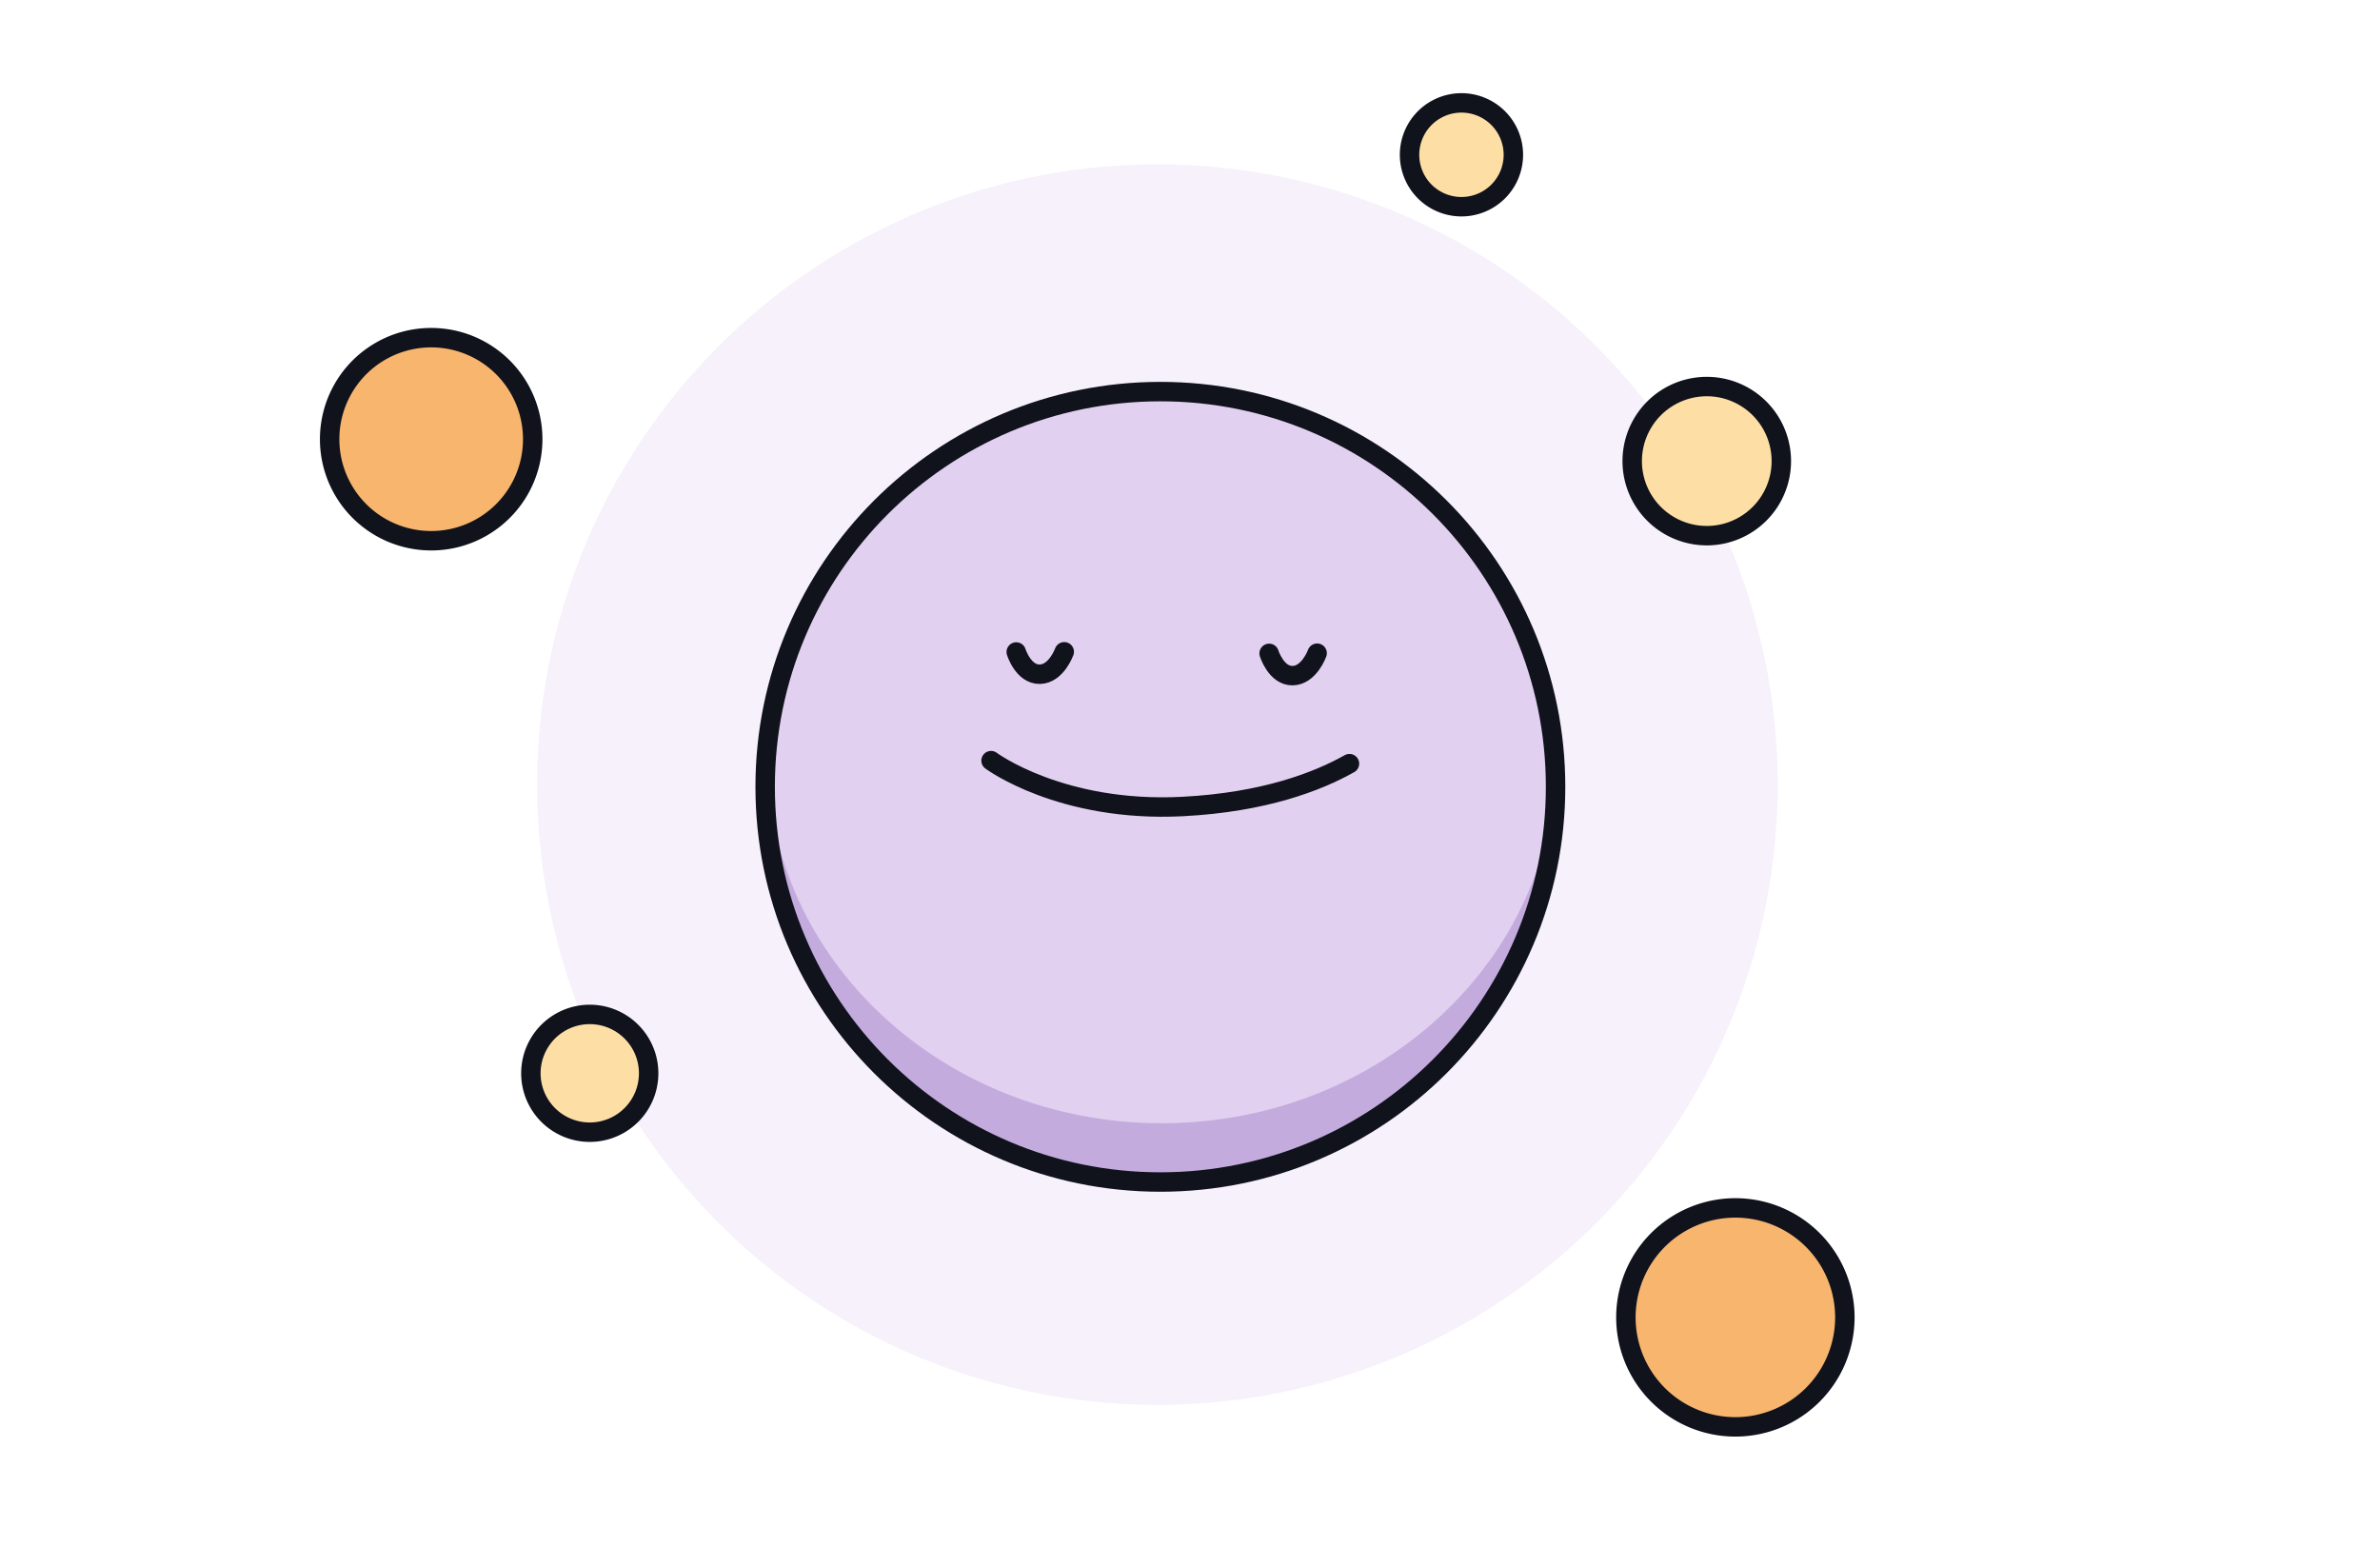
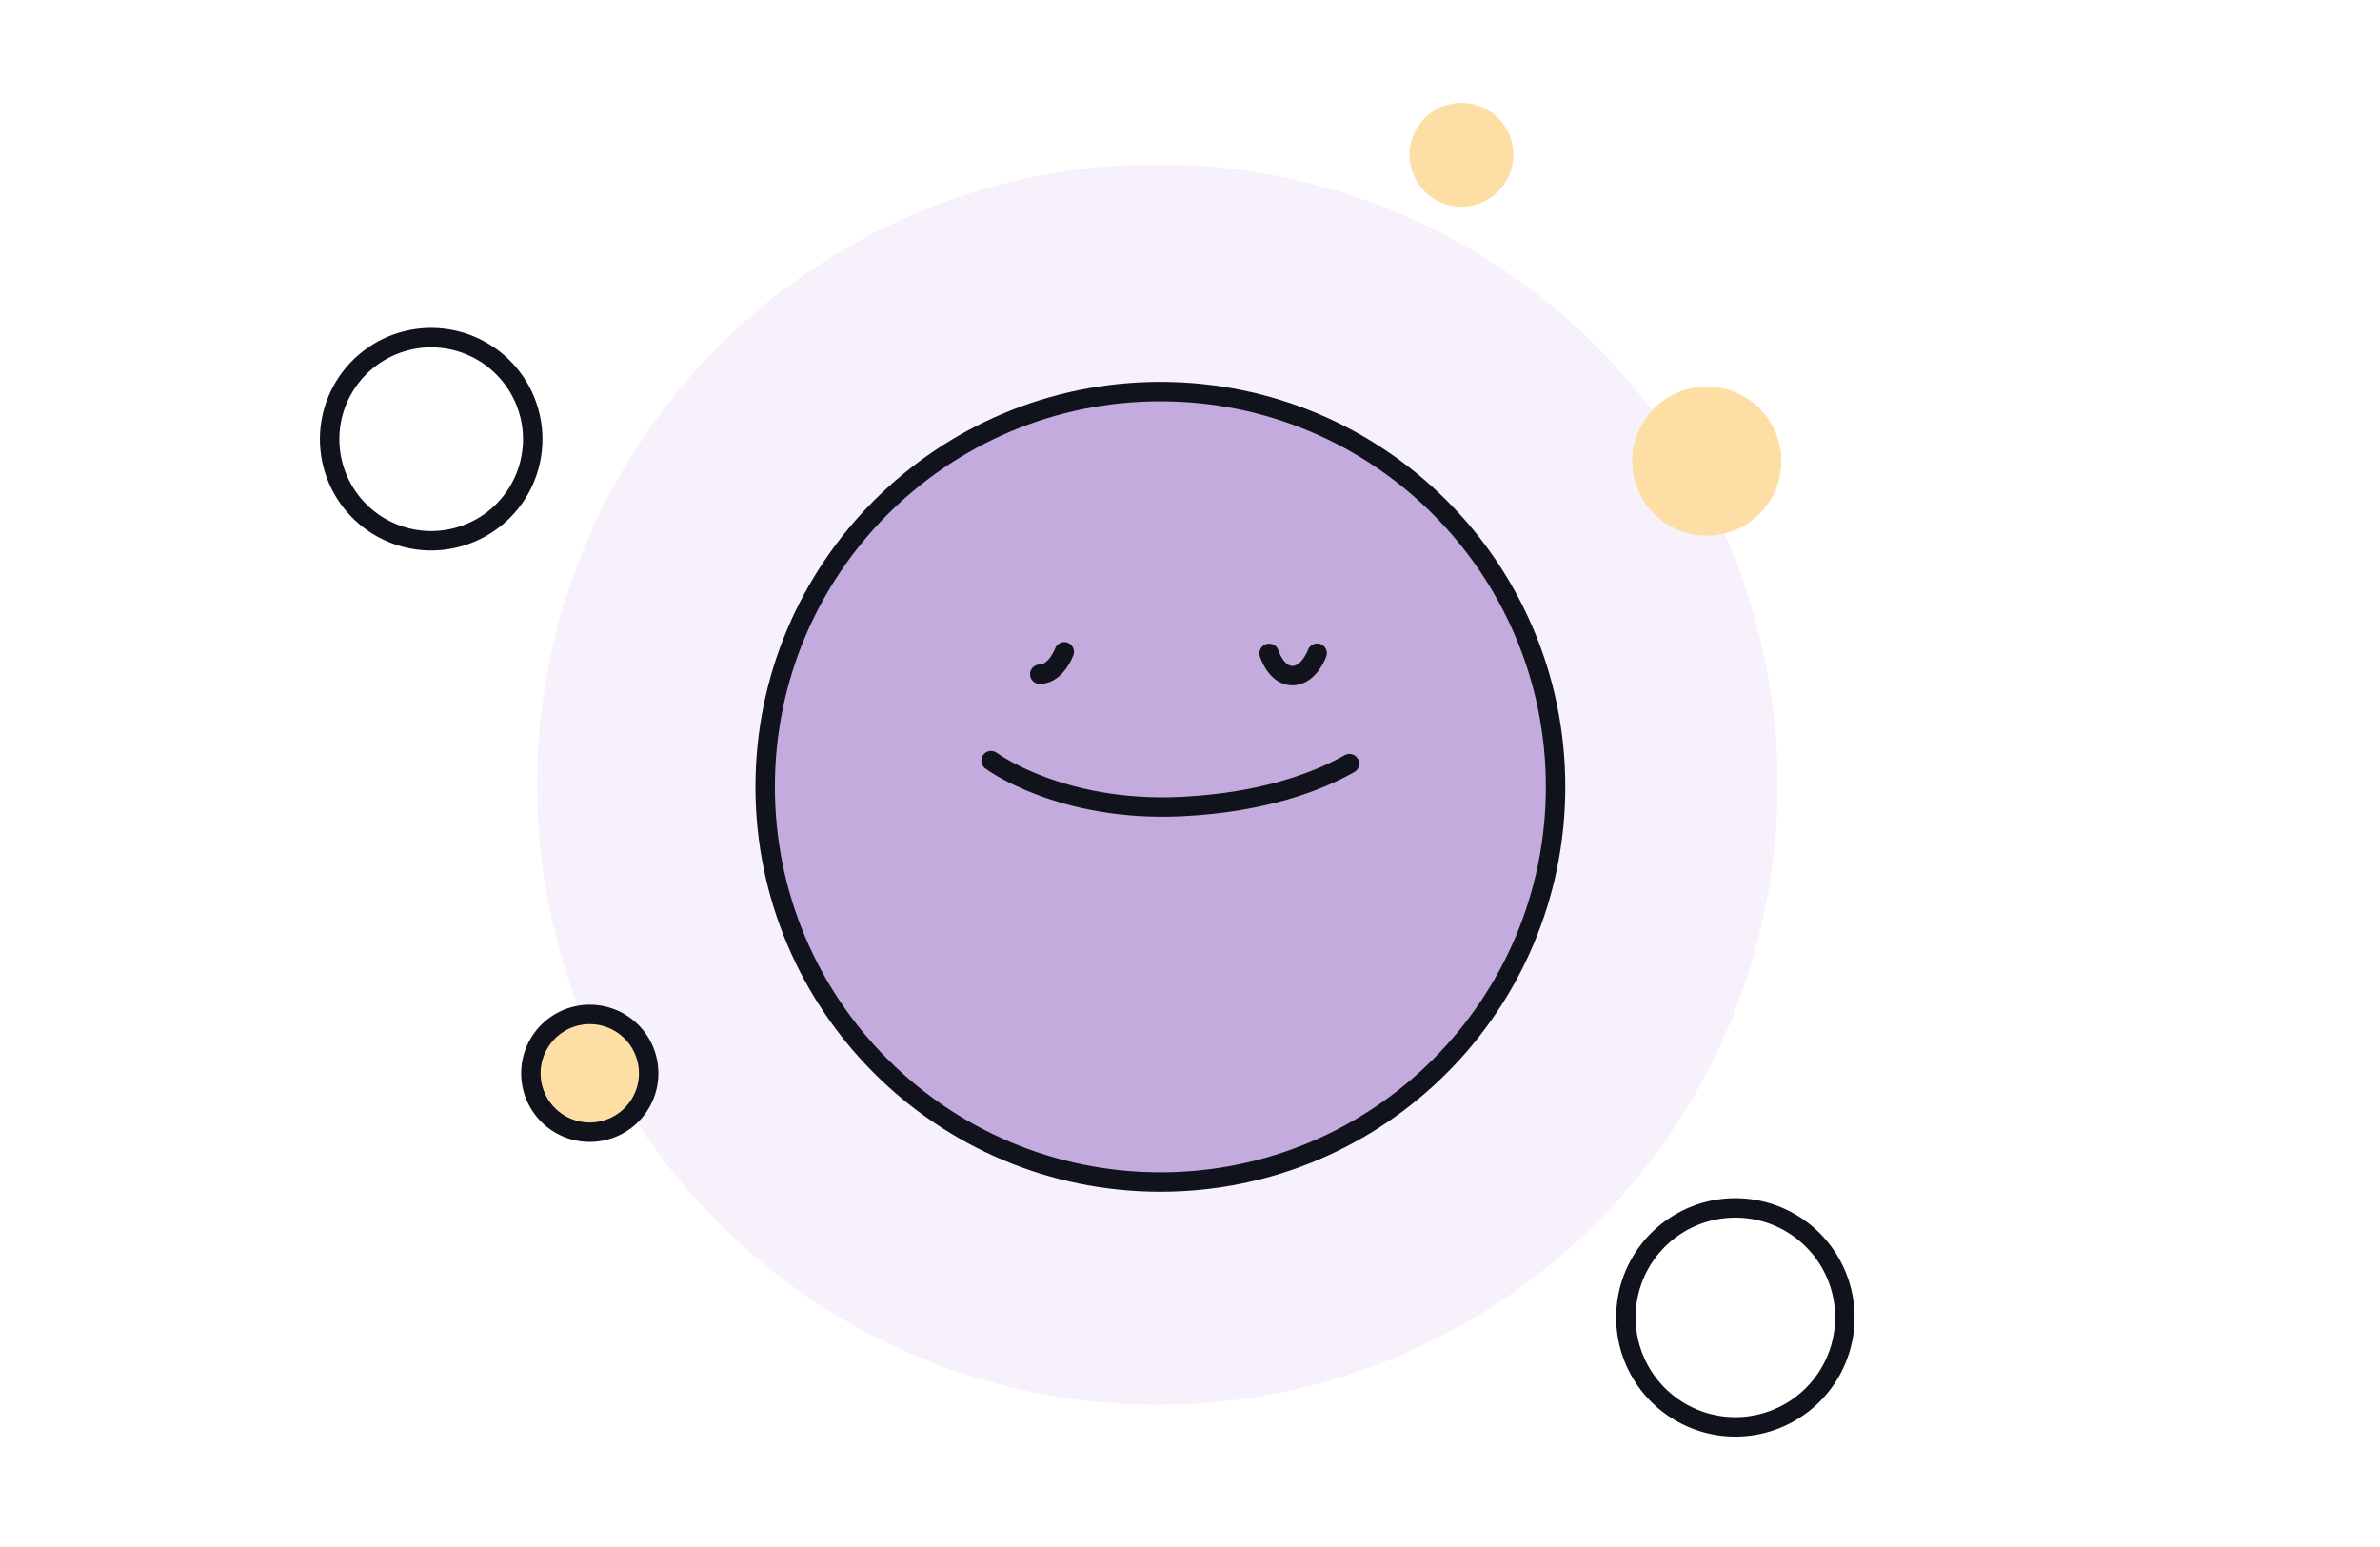
<svg xmlns="http://www.w3.org/2000/svg" fill="none" viewBox="0 0 200 130">
  <rect x="0" y="0" width="200" height="130" fill="#808080" stroke="none" />
  <g clip-path="url(#a)">
    <path fill="#fff" d="M0 0h200v130H0z" />
    <circle cx="97.261" cy="65.934" r="52.123" fill="#E1D0EF" fill-opacity=".3" />
    <g clip-path="url(#b)">
      <path fill="#C3ABDD" d="M97.51 99.33c18.342 0 33.211-14.87 33.211-33.211 0-18.342-14.869-33.212-33.212-33.212-18.342 0-33.21 14.87-33.21 33.212 0 18.342 14.868 33.211 33.21 33.211Z" />
-       <path fill="#E1D0EF" d="M97.618 94.391c18.297 0 33.13-13.764 33.13-30.742s-14.833-30.742-33.13-30.742c-18.297 0-33.13 13.764-33.13 30.742s14.833 30.742 33.13 30.742Z" />
      <path stroke="#10121C" stroke-linecap="round" stroke-linejoin="round" stroke-width="1.633" d="M97.51 99.33c18.342 0 33.211-14.87 33.211-33.211 0-18.342-14.869-33.212-33.212-33.212-18.342 0-33.21 14.87-33.21 33.212 0 18.342 14.868 33.211 33.21 33.211Z" />
-       <path stroke="#10121C" stroke-linecap="round" stroke-linejoin="round" stroke-width="1.633" d="M83.281 63.92s5.875 4.38 16.095 3.854c6.862-.353 11.366-2.104 14.025-3.602M110.684 54.89s-.667 1.865-2.058 1.887c-1.391.021-1.976-1.872-1.976-1.872M89.432 54.772s-.666 1.865-2.057 1.886c-1.391.022-1.977-1.87-1.977-1.87" />
+       <path stroke="#10121C" stroke-linecap="round" stroke-linejoin="round" stroke-width="1.633" d="M83.281 63.92s5.875 4.38 16.095 3.854c6.862-.353 11.366-2.104 14.025-3.602M110.684 54.89s-.667 1.865-2.058 1.887c-1.391.021-1.976-1.872-1.976-1.872M89.432 54.772s-.666 1.865-2.057 1.886" />
    </g>
    <path fill="#FDDFA6" d="M143.426 45.014a6.265 6.265 0 1 0 0-12.531 6.265 6.265 0 0 0 0 12.53Z" />
-     <path stroke="#10121C" stroke-linecap="round" stroke-linejoin="round" stroke-width="1.633" d="M143.426 45.014a6.265 6.265 0 1 0 0-12.531 6.265 6.265 0 0 0 0 12.53Z" />
    <path fill="#FDDFA6" d="M49.56 95.142a4.948 4.948 0 1 0 0-9.896 4.948 4.948 0 0 0 0 9.896Z" />
    <path stroke="#10121C" stroke-linecap="round" stroke-linejoin="round" stroke-width="1.633" d="M49.56 95.142a4.948 4.948 0 1 0 0-9.896 4.948 4.948 0 0 0 0 9.896Z" />
-     <path fill="#F7B56E" d="M145.83 119.905a9.2 9.2 0 0 0 9.2-9.2 9.2 9.2 0 1 0-18.4 0 9.2 9.2 0 0 0 9.2 9.2Z" />
    <path stroke="#10121C" stroke-linecap="round" stroke-linejoin="round" stroke-width="1.633" d="M145.83 119.905a9.2 9.2 0 0 0 9.2-9.2 9.2 9.2 0 1 0-18.4 0 9.2 9.2 0 0 0 9.2 9.2Z" />
-     <path fill="#F7B56E" d="M36.234 45.44a8.532 8.532 0 1 0 0-17.065 8.532 8.532 0 0 0 0 17.065Z" />
    <path stroke="#10121C" stroke-linecap="round" stroke-linejoin="round" stroke-width="1.633" d="M36.234 45.44a8.532 8.532 0 1 0 0-17.065 8.532 8.532 0 0 0 0 17.065Z" />
    <path fill="#FDDFA6" d="M122.746 17.37a4.362 4.362 0 1 0-.001-8.723 4.362 4.362 0 0 0 .001 8.723Z" />
-     <path stroke="#10121C" stroke-linecap="round" stroke-linejoin="round" stroke-width="1.633" d="M122.746 17.37a4.362 4.362 0 1 0-.001-8.723 4.362 4.362 0 0 0 .001 8.723Z" />
  </g>
  <defs>
    <clipPath id="a">
      <path fill="#fff" d="M0 0h200v130H0z" />
    </clipPath>
    <clipPath id="b">
      <path fill="#fff" d="M63.443 32.053h68.132v68.132H63.443z" />
    </clipPath>
  </defs>
</svg>